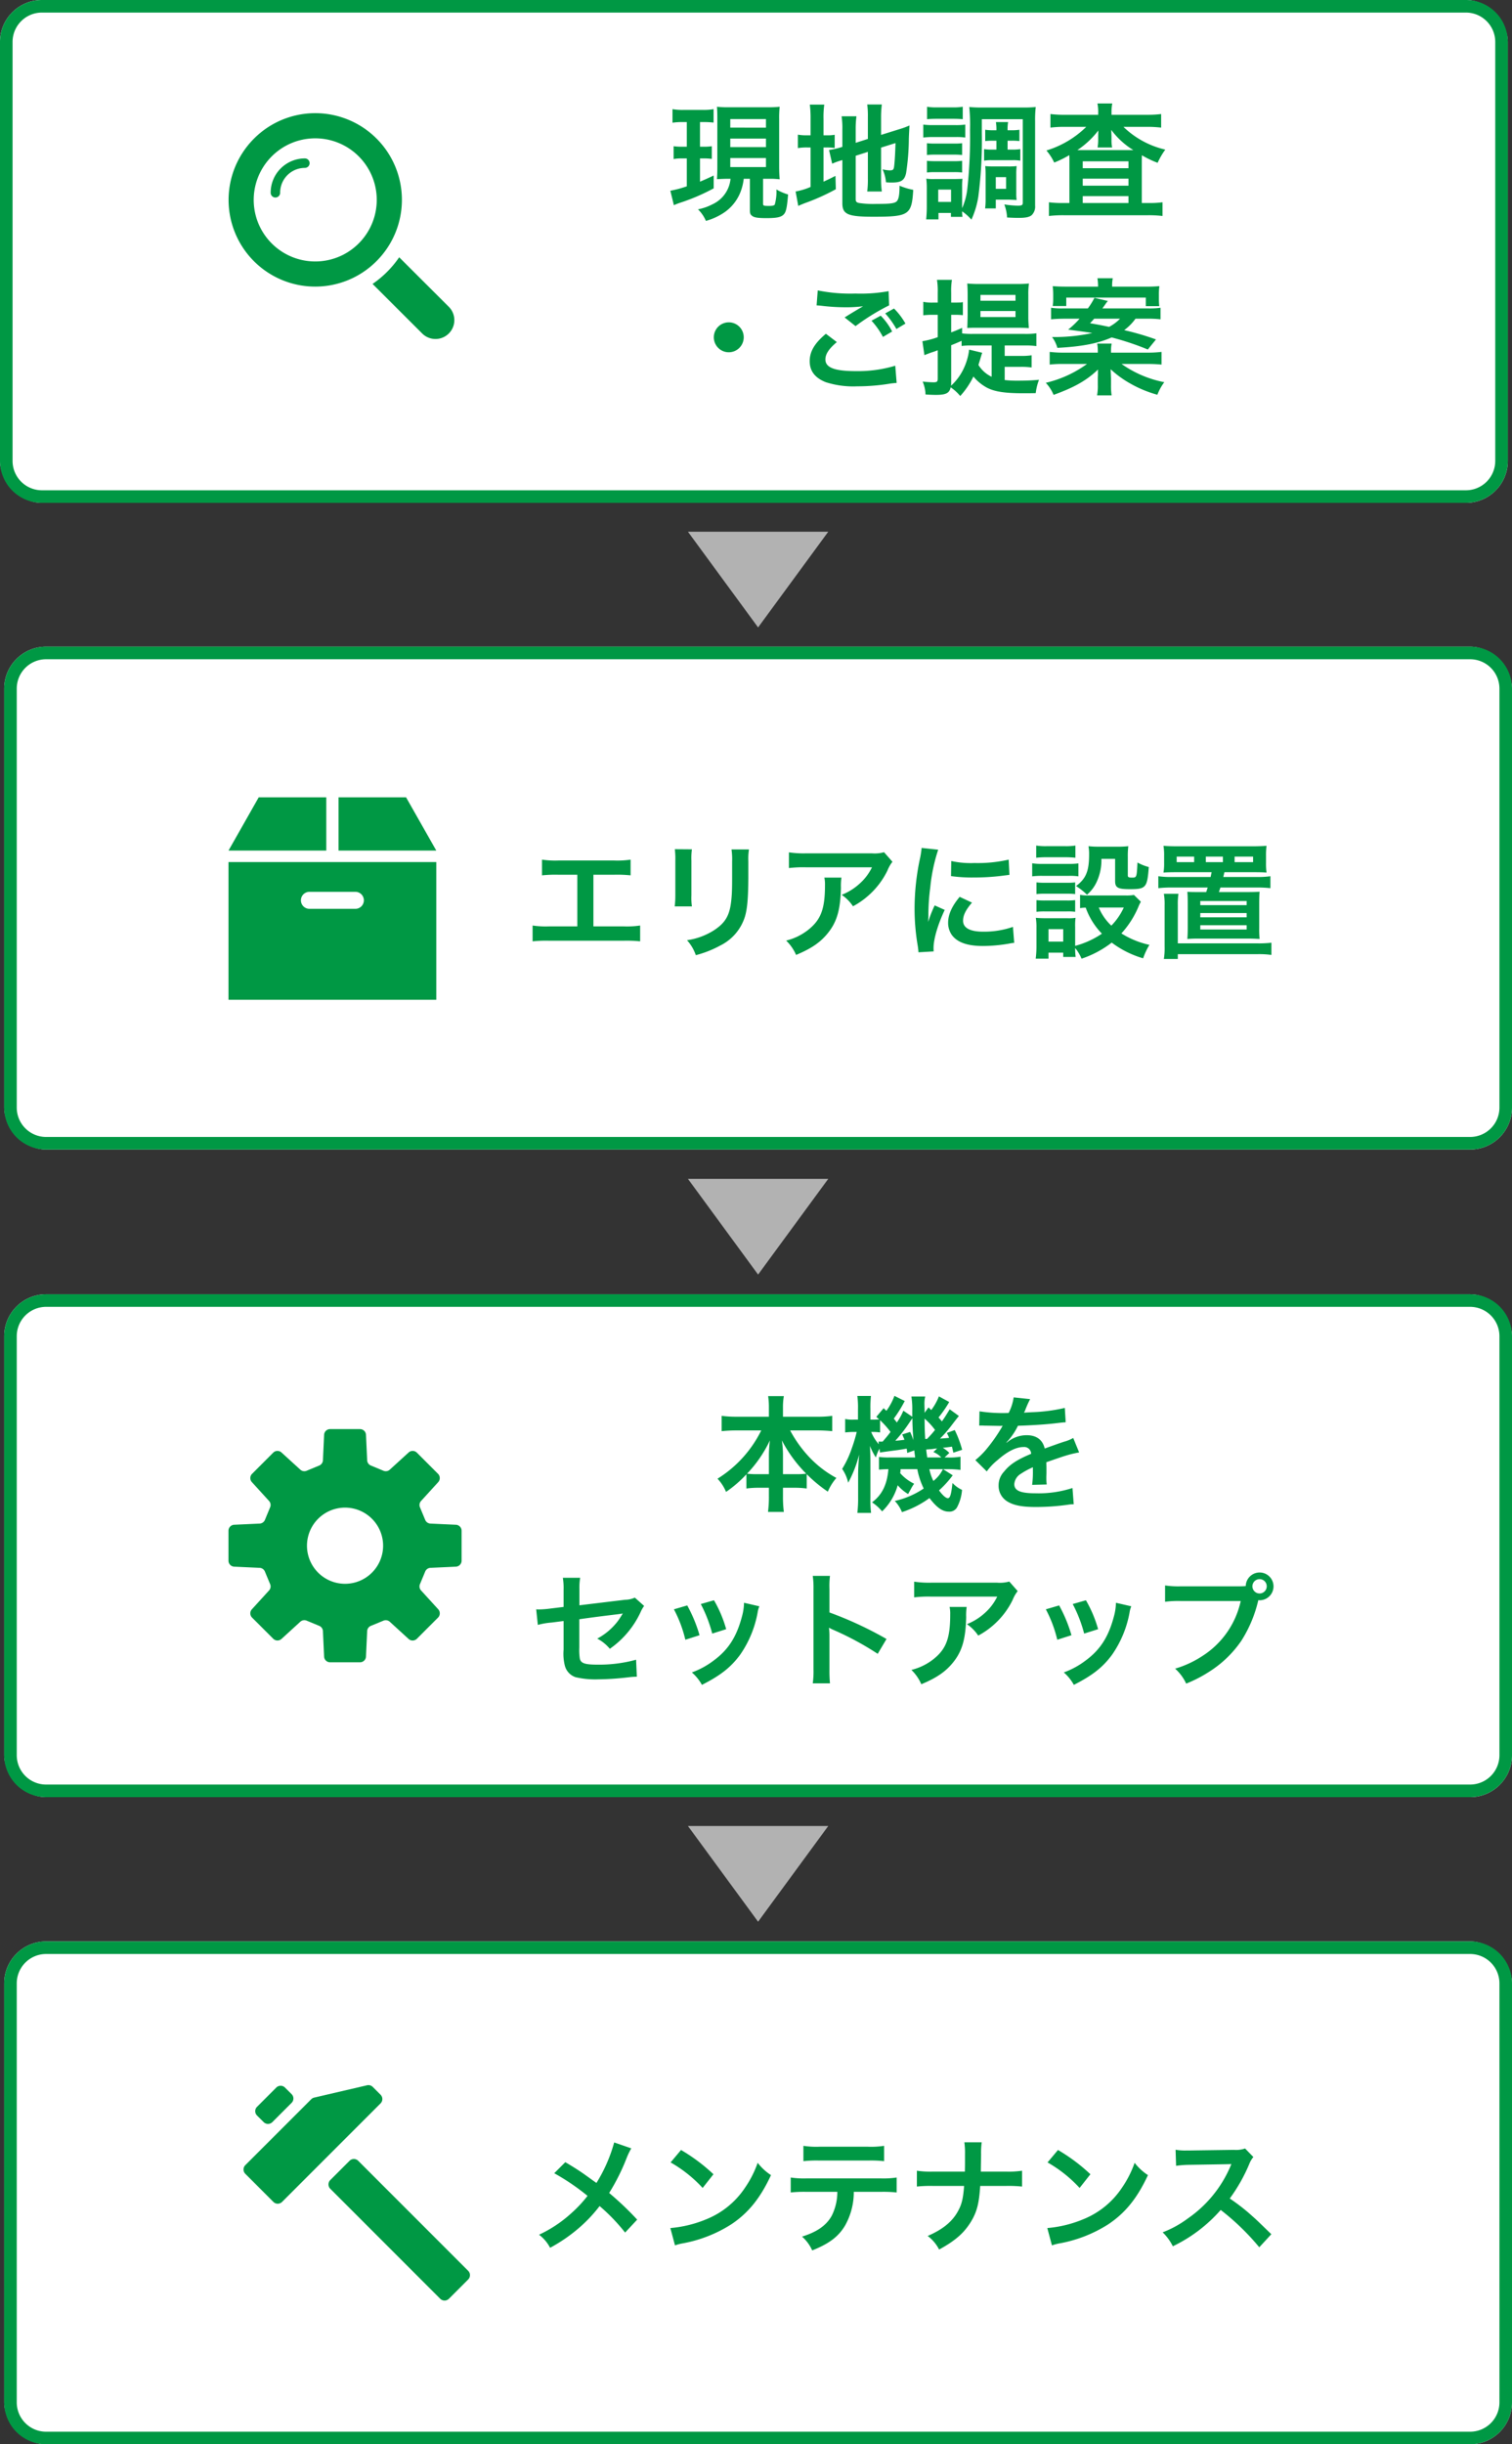
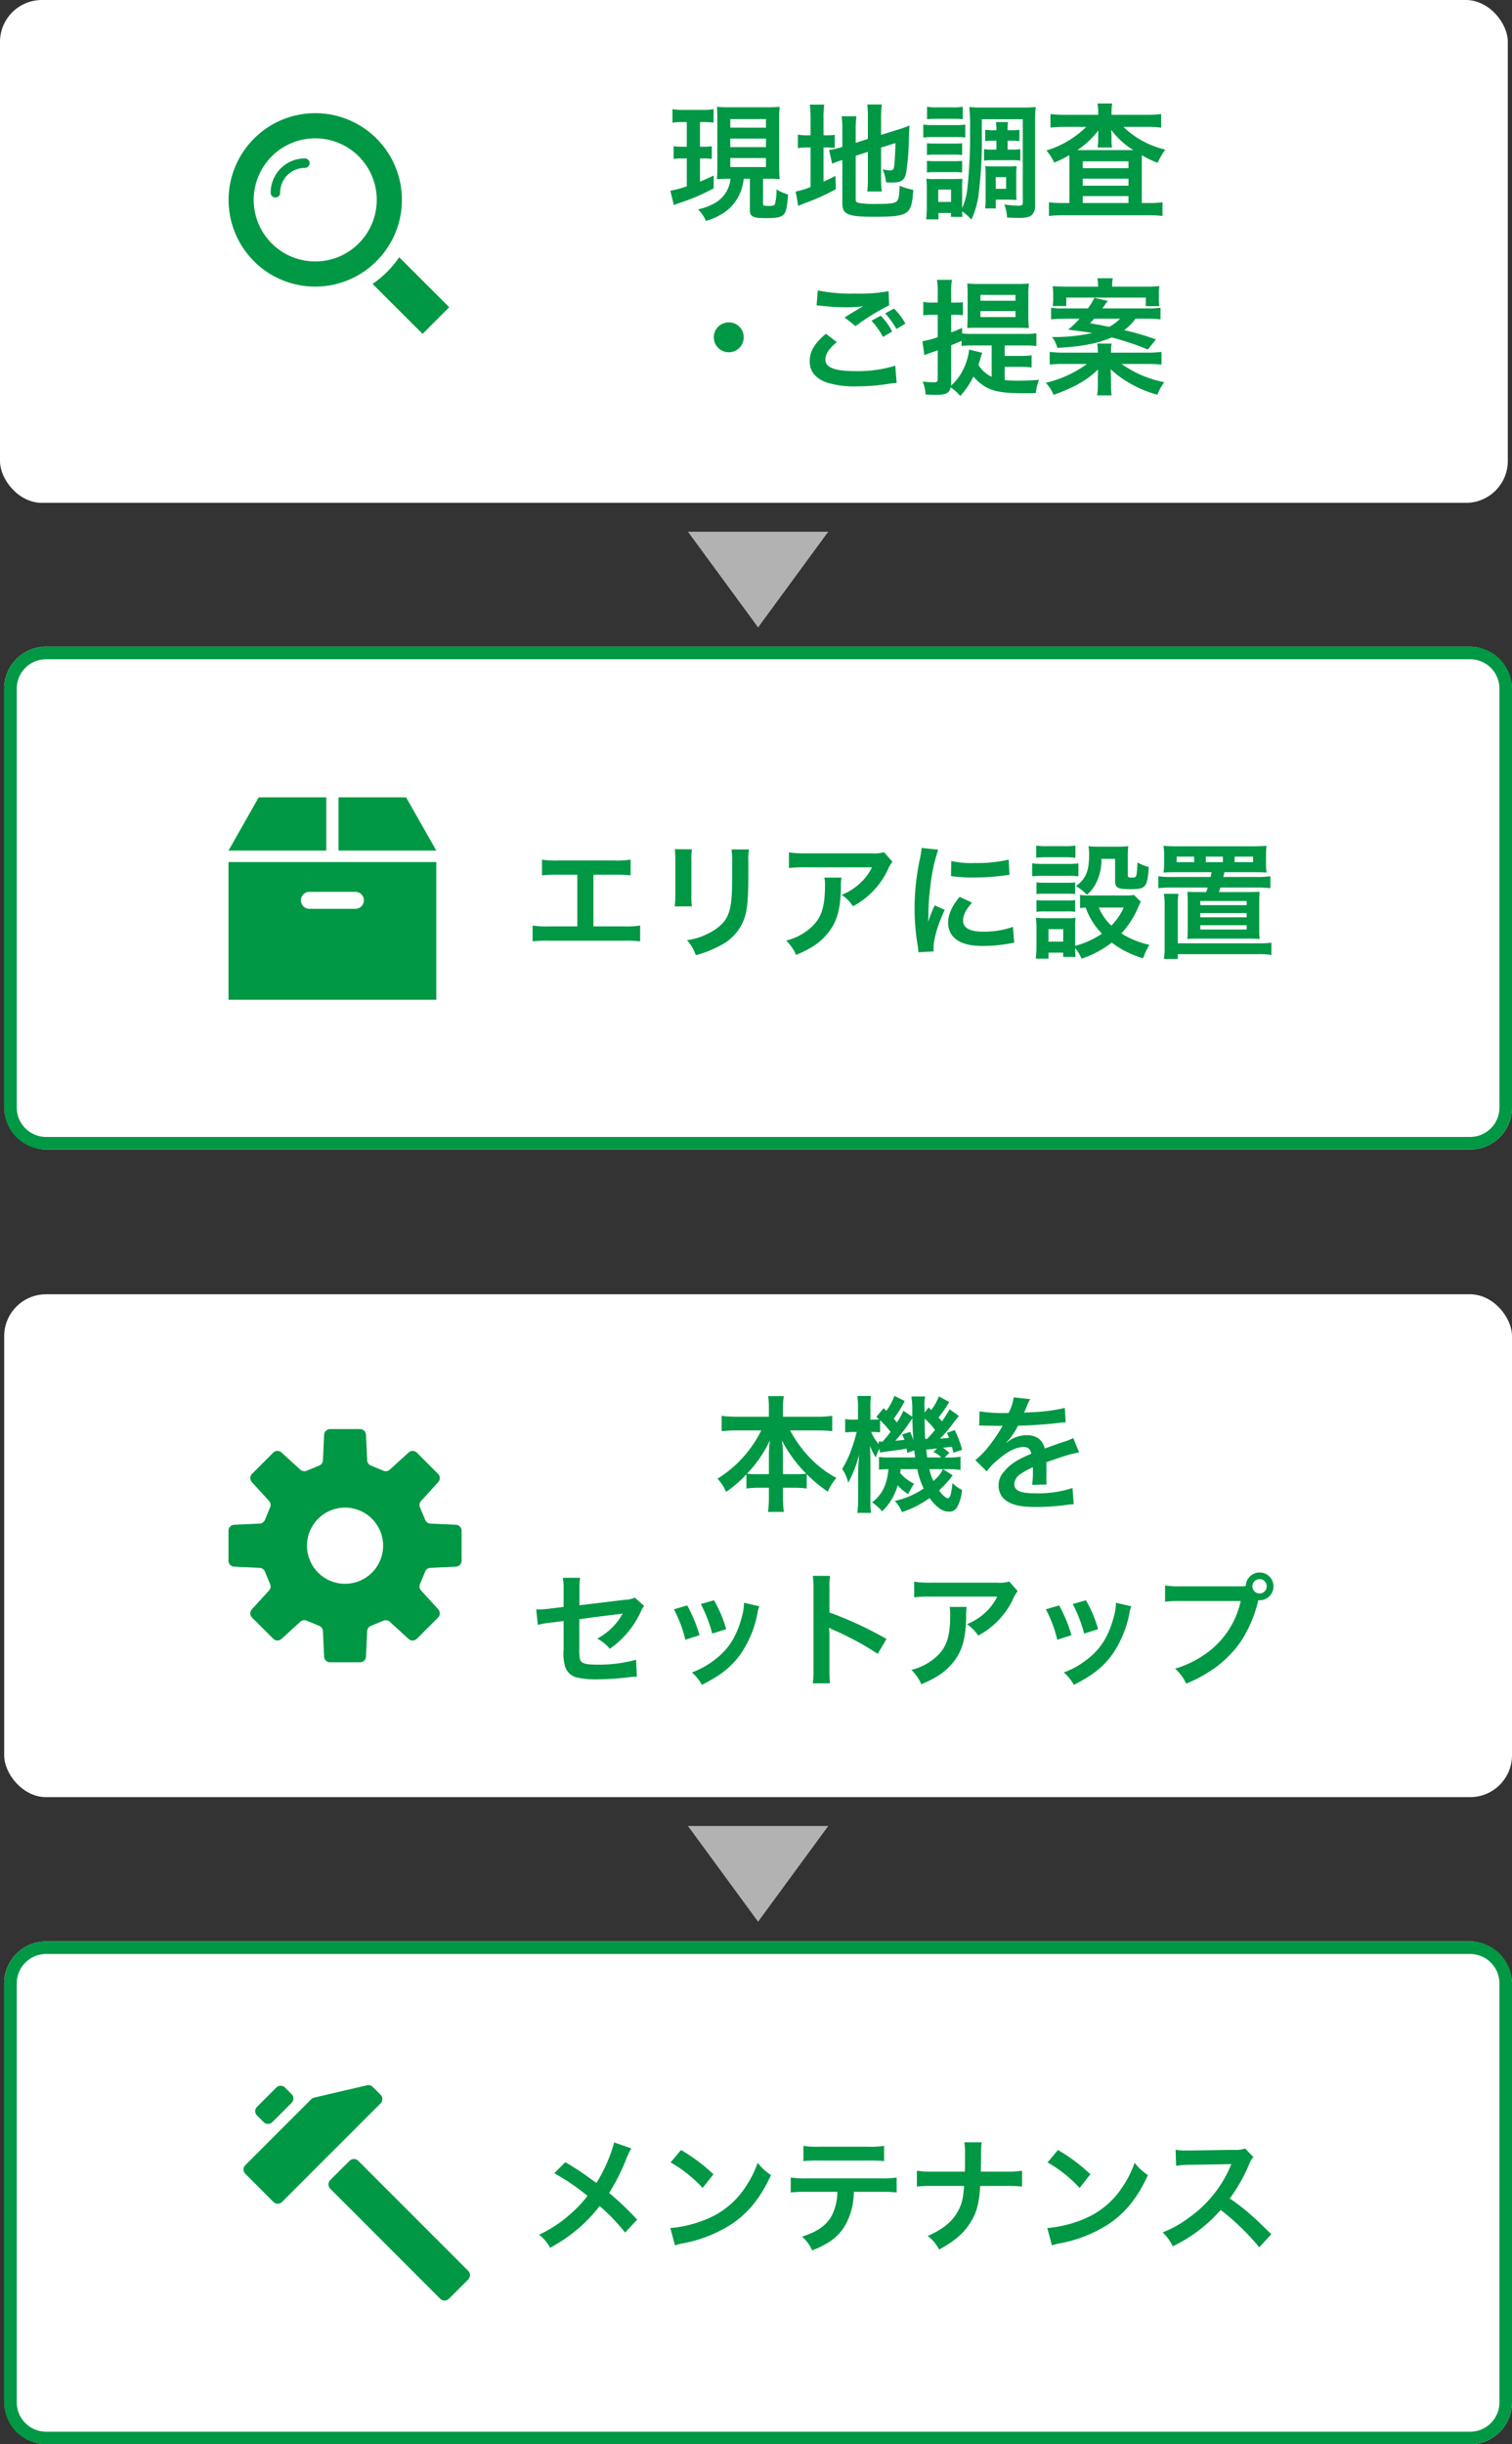
<svg xmlns="http://www.w3.org/2000/svg" width="361" height="583.298" viewBox="0 0 361 583.298">
  <rect x="0" y="0" width="361" height="583.298" fill="#333333" stroke="none" />
  <g id="グループ_6451" data-name="グループ 6451" transform="translate(16462 6016.754)">
    <rect id="長方形_3512" data-name="長方形 3512" width="360" height="120" rx="10" transform="translate(-16462 -6016.754)" fill="#fff" />
-     <path id="長方形_66_-_アウトライン" data-name="長方形 66 - アウトライン" d="M10,3a7.008,7.008,0,0,0-7,7V110a7.008,7.008,0,0,0,7,7H350a7.008,7.008,0,0,0,7-7V10a7.008,7.008,0,0,0-7-7H10m0-3H350a10,10,0,0,1,10,10V110a10,10,0,0,1-10,10H10A10,10,0,0,1,0,110V10A10,10,0,0,1,10,0Z" transform="translate(-16462 -6016.754)" fill="#009844" />
    <path id="パス_8484" data-name="パス 8484" d="M32.42,24.77a7.451,7.451,0,0,1-4.32,6.09,12.4,12.4,0,0,1-3.45,1.2,8.558,8.558,0,0,1,1.89,2.76,14.977,14.977,0,0,0,4.2-1.89,10.575,10.575,0,0,0,4.05-4.98,12.653,12.653,0,0,0,.78-3.18h1.47v7.11c0,1.11.06,1.35.45,1.68.51.45,1.38.6,3.54.6,2.34,0,3.42-.21,4.05-.84.6-.6.81-1.56,1.08-4.8a12.838,12.838,0,0,1-2.79-1.2,11.106,11.106,0,0,1-.39,3.6c-.15.24-.57.33-1.38.33-1.26,0-1.41-.06-1.41-.51V24.77h2.19c.33,0,1.14.06,1.77.12-.09-1.02-.12-1.92-.12-3.24V10.61a25.416,25.416,0,0,1,.12-3.03,23.548,23.548,0,0,1-2.88.12H32.09a22.564,22.564,0,0,1-2.91-.12c.06.87.09,1.41.09,3.03V21.83c0,1.2-.03,2.04-.09,3.03,1.23-.06,1.74-.09,2.82-.09Zm-.06-14.25h8.52v2.04H32.36Zm0,4.65h8.52v2.04H32.36Zm0,4.65h8.52v2.16H32.36ZM21.98,11.24v5.88H20.93a14.163,14.163,0,0,1-2.1-.12v3.06a10.48,10.48,0,0,1,2.04-.15h1.11v6.66a27.378,27.378,0,0,1-3.93,1.05l.84,3.45a16.114,16.114,0,0,1,1.56-.6,47.812,47.812,0,0,0,7.95-3.42V23.99c-1.71.81-2.28,1.05-3.27,1.47V19.91h.9a13.75,13.75,0,0,1,1.92.12V17a11.694,11.694,0,0,1-1.92.12h-.9V11.24h.78a19.513,19.513,0,0,1,2.46.12V8.15a14,14,0,0,1-2.67.18H21.26a13.96,13.96,0,0,1-2.7-.18v3.24a15.57,15.57,0,0,1,2.52-.15ZM62.3,19.28l2.91-.93v6.36a22.816,22.816,0,0,1-.15,3.09h3.48a21.766,21.766,0,0,1-.18-3V17.33l3.45-1.08c-.09,2.91-.21,4.77-.36,5.76-.12.63-.3.75-1.05.75a8.293,8.293,0,0,1-1.68-.24,8.952,8.952,0,0,1,.81,3.09c.75.06,1.02.06,1.41.06,2.19,0,3-.51,3.39-2.22a55.388,55.388,0,0,0,.66-8.25c.06-1.62.09-1.83.15-3.15a18.342,18.342,0,0,1-2.46.9L68.36,14.3V10.1a24.7,24.7,0,0,1,.18-3.06H65.06a21.414,21.414,0,0,1,.15,3v5.22l-2.91.93V12.92a23.019,23.019,0,0,1,.18-3.06H58.94a19.128,19.128,0,0,1,.18,3.18v4.11l-.27.09a17.964,17.964,0,0,1-2.91.66l.75,3.27a16.2,16.2,0,0,1,1.83-.69c.12-.03.33-.09.6-.18V30.62c0,2.64,1.32,3.21,7.38,3.21,8.55,0,9.18-.42,9.54-6.42a15.794,15.794,0,0,1-3.27-.99c0,2.04-.18,3.06-.54,3.57-.45.63-1.41.78-4.98.78a23.423,23.423,0,0,1-4.08-.21c-.66-.12-.87-.33-.87-.93ZM51.53,14.39h-.69a11.748,11.748,0,0,1-2.34-.15v3.21a12.311,12.311,0,0,1,2.34-.15h.69v9.42a15.637,15.637,0,0,1-3.57,1.08l.63,3.45c.45-.21.72-.33,1.56-.66a50.5,50.5,0,0,0,7.41-3.33l-.09-3.18c-1.35.69-1.68.84-2.85,1.38V17.3h.57a13.656,13.656,0,0,1,2.1.12V14.27a10.064,10.064,0,0,1-2.01.12h-.66V10.55a21.176,21.176,0,0,1,.18-3.48H51.35a25.612,25.612,0,0,1,.18,3.45ZM95.9,15.68v2.13H94.73a10.252,10.252,0,0,1-1.77-.12v2.76a10.252,10.252,0,0,1,1.77-.12H99.8a9.758,9.758,0,0,1,1.8.12V17.69a10.331,10.331,0,0,1-1.83.12h-1.2V15.68h.99a14.78,14.78,0,0,1,1.83.09v-2.7a10.771,10.771,0,0,1-1.83.12h-.99a10.133,10.133,0,0,1,.12-1.95H95.78a10.748,10.748,0,0,1,.12,1.95H95a11.7,11.7,0,0,1-1.77-.12v2.7a14.924,14.924,0,0,1,1.8-.09Zm-3.48-5.13h9.78V30.44c0,.63-.21.75-1.26.75a23.011,23.011,0,0,1-3.15-.3,10.707,10.707,0,0,1,.66,3.12c1.2.06,1.8.09,2.76.09,1.68,0,2.52-.18,3.09-.63a2.841,2.841,0,0,0,.84-2.31V11.03a26.072,26.072,0,0,1,.15-3.39,26.769,26.769,0,0,1-3.15.12H92.6a29.066,29.066,0,0,1-3.18-.12,42.887,42.887,0,0,1,.18,5.46,113.014,113.014,0,0,1-.63,13.92,15.457,15.457,0,0,1-1.26,4.77V26.9a15.415,15.415,0,0,1,.09-2.13c-.39.03-.39.03-1.8.06H81.2a11.4,11.4,0,0,1-2.04-.09,18.736,18.736,0,0,1,.12,2.34v4.44c0,.96-.06,2.04-.15,2.94h2.94V32.93h2.97v.93H87.8a8.284,8.284,0,0,1-.09-1.32,11.644,11.644,0,0,1,2.22,1.98,20.813,20.813,0,0,0,1.65-5.49,103.58,103.58,0,0,0,.84-15.18ZM82.01,27.35h3.06v2.94H82.01Zm-2.67-16.8c.72-.06,1.35-.09,2.43-.09h3.66c1.08,0,1.62.03,2.43.09V7.58a13.176,13.176,0,0,1-2.43.15H81.77a12.98,12.98,0,0,1-2.43-.15Zm-.9,4.38a18.418,18.418,0,0,1,2.43-.12h5.31a13.79,13.79,0,0,1,2.28.12V11.84a16.5,16.5,0,0,1-2.43.12H80.87a17.568,17.568,0,0,1-2.43-.12Zm.87,4.17a14.865,14.865,0,0,1,1.89-.09h4.68a14.45,14.45,0,0,1,1.83.09V16.28a13.5,13.5,0,0,1-1.83.09H81.2a15.193,15.193,0,0,1-1.89-.09Zm0,4.17a15.193,15.193,0,0,1,1.89-.09h4.62a14.864,14.864,0,0,1,1.89.09V20.48a13.71,13.71,0,0,1-1.86.09H81.2a15.193,15.193,0,0,1-1.89-.09Zm21.33.45a16.868,16.868,0,0,1,.09-1.98,15.741,15.741,0,0,1-2.01.09H95.24a18.958,18.958,0,0,1-2.01-.09,19.4,19.4,0,0,1,.09,2.07v5.58a16.961,16.961,0,0,1-.12,2.46h2.55v-2.1h2.97c.09,0,.33,0,.72.03a5.625,5.625,0,0,1,.63.03,4.645,4.645,0,0,1,.66.03,9.993,9.993,0,0,1-.09-1.59Zm-4.89.66h2.46v2.79H95.75ZM120.2,9.5h-7.8a27.215,27.215,0,0,1-3.6-.18v3.24a27.335,27.335,0,0,1,3.36-.18h5.19a23.228,23.228,0,0,1-9.51,5.64,12.609,12.609,0,0,1,1.86,2.88,24.646,24.646,0,0,0,3.6-1.77c.03.6.03.78.03,1.65v9.78H111.8a25.36,25.36,0,0,1-3.36-.18v3.27a28.631,28.631,0,0,1,3.57-.18h20.01a27.775,27.775,0,0,1,3.54.18V30.38a23.768,23.768,0,0,1-3.3.18h-1.65V21.05c0-.9,0-.9.03-1.89a23.118,23.118,0,0,0,3.75,1.8,17.711,17.711,0,0,1,1.83-3.15,21.209,21.209,0,0,1-9.99-5.43h5.61a28.208,28.208,0,0,1,3.39.18V9.32a26.181,26.181,0,0,1-3.39.18h-8.46V9.11a11.576,11.576,0,0,1,.18-2.31h-3.54a10.3,10.3,0,0,1,.18,2.31Zm0,5.85a10.936,10.936,0,0,1-.15,1.95h3.48a8.726,8.726,0,0,1-.15-1.92v-.66c0-.21-.03-.75-.06-1.62a18.686,18.686,0,0,0,5.28,4.83H115.22a20.951,20.951,0,0,0,5.01-4.68c-.03.96-.03,1.47-.03,1.47Zm-3.69,5.25h10.92v1.65H116.51Zm0,4.14h10.92v1.68H116.51Zm0,4.17h10.92v1.65H116.51ZM32,59.03a3.57,3.57,0,1,0,3.57,3.57A3.559,3.559,0,0,0,32,59.03Zm20.97-4.05c.42.03.51.03,1.11.09a47.3,47.3,0,0,0,5.49.36,31.979,31.979,0,0,0,4.5-.24c-1.38.81-2.85,1.68-4.41,2.67l2.61,2.07a52,52,0,0,1,8.01-4.95l-.12-3.39a37.2,37.2,0,0,1-7.92.57,39.347,39.347,0,0,1-9-.75Zm2.22,6.78c-2.7,2.25-3.87,4.23-3.87,6.54,0,2.34,1.26,3.99,3.84,5.01a21.46,21.46,0,0,0,7.5.99,48.41,48.41,0,0,0,8.1-.69c.63-.06.81-.09,1.32-.12l-.33-4.11a30.9,30.9,0,0,1-9.42,1.29c-5.07,0-7.26-.84-7.26-2.79,0-1.29.84-2.55,2.73-4.14Zm10.89-3.12a18.588,18.588,0,0,1,2.73,3.87L71,61.22a14.7,14.7,0,0,0-2.73-3.78Zm8.1.69a16.294,16.294,0,0,0-2.73-3.6l-2.1,1.17a20.11,20.11,0,0,1,2.67,3.72Zm23.7,10.32h3.75a16.432,16.432,0,0,1,2.67.15V66.89a15.771,15.771,0,0,1-2.67.15H97.88V64.55h4.8a18.62,18.62,0,0,1,2.76.15V61.64a17.66,17.66,0,0,1-2.76.15H90.2a19.119,19.119,0,0,1-2.49-.12V60.35c-1.2.54-1.5.66-2.61,1.08v-4.2h1.02a16.629,16.629,0,0,1,1.77.09V54.2a1.361,1.361,0,0,0-.24.06,1.658,1.658,0,0,0-.27.03c-.06,0-.06,0-1.29.03H85.1v-2.4a16.257,16.257,0,0,1,.18-3.03H81.71a16.615,16.615,0,0,1,.18,3.06v2.37H80.66a10.569,10.569,0,0,1-2.22-.18v3.21a18.729,18.729,0,0,1,2.16-.12h1.29v5.34a20.09,20.09,0,0,1-3.66.96l.48,3.33c.42-.18.84-.33,1.56-.6.57-.18.93-.3,1.62-.57v6.75c0,.75-.18.9-1.05.9a24.321,24.321,0,0,1-2.55-.18,8.922,8.922,0,0,1,.69,3.09c1.08.06,1.83.09,2.49.09,2.4,0,3.21-.42,3.51-1.8a10.923,10.923,0,0,1,2.28,2.07,19.585,19.585,0,0,0,3.15-4.65,10.877,10.877,0,0,0,3.36,2.73c1.83.9,4.2,1.26,8.49,1.26.87,0,2.01,0,3.03-.03a12.975,12.975,0,0,1,.78-3.18c-1.59.15-3.12.21-4.98.21a25.618,25.618,0,0,1-3.21-.15Zm-8.49-4.11a14.52,14.52,0,0,1-1.71,5.31,12.78,12.78,0,0,1-2.61,3.3,6.79,6.79,0,0,0,.03-.75V64.49c1.14-.45,1.47-.6,2.49-1.05v1.23a15.967,15.967,0,0,1,2.31-.12h4.86v7.47a7.4,7.4,0,0,1-3.15-2.82c.15-.51.24-.78.36-1.17.33-1.14.45-1.5.54-1.74Zm11.28-5.22c1.23,0,2.19.03,2.97.09-.12-1.8-.12-1.89-.12-3V52.46a16.837,16.837,0,0,1,.15-2.7,26.193,26.193,0,0,1-2.88.12H91.85a28.242,28.242,0,0,1-2.91-.12c.06.75.09,1.65.09,2.82v4.74q-.045,2.385-.09,3.06c.84-.06,1.32-.06,2.52-.06Zm-8.58-7.83h8.37v1.38H92.09Zm0,3.84h8.37v1.44H92.09Zm39.69,1.83a25.126,25.126,0,0,1,3.3.15V55.55a19.119,19.119,0,0,1-3.06.15H121.19a2.754,2.754,0,0,0,.33-.45,5.824,5.824,0,0,0,.39-.54,7.467,7.467,0,0,1,.6-.78l-3.21-.75a17.2,17.2,0,0,1-1.56,2.52h-5.76a18.012,18.012,0,0,1-3.03-.15v2.76c.99-.09,1.98-.15,3.3-.15h3.51a21.932,21.932,0,0,1-2.73,2.61c4.14.54,4.68.63,5.76.81a42.876,42.876,0,0,1-8.67.96h-.93a7.663,7.663,0,0,1,1.26,2.58c5.76-.3,9.72-1.05,12.96-2.49a66.529,66.529,0,0,1,8.64,2.88l1.95-2.4a65.677,65.677,0,0,0-7.59-2.22,12.283,12.283,0,0,0,2.7-2.73Zm-6.36,0a10.583,10.583,0,0,1-2.61,1.95c-1.86-.39-2.34-.48-4.56-.87.48-.51.66-.69.99-1.08Zm-2.16,8.1v-.21a9.718,9.718,0,0,1,.15-1.95h-3.45a10.089,10.089,0,0,1,.15,1.95v.21h-8.16a26.147,26.147,0,0,1-3.33-.18v3.03a26.355,26.355,0,0,1,3.39-.15h5.52a27.253,27.253,0,0,1-9.84,4.5,9.542,9.542,0,0,1,1.86,2.88c5.01-1.8,7.92-3.48,10.62-6.06a5.625,5.625,0,0,0-.03.63v.75c-.03.48-.03.6-.03.96v1.32a11.876,11.876,0,0,1-.18,2.52h3.48a14.8,14.8,0,0,1-.15-2.52V72.59c0-.39-.06-1.5-.09-2.37a24.333,24.333,0,0,0,4.5,3.3,27.967,27.967,0,0,0,6.66,2.79,12.571,12.571,0,0,1,1.65-3,26.246,26.246,0,0,1-10.2-4.35h6.12a33.942,33.942,0,0,1,3.42.15V66.08a26.691,26.691,0,0,1-3.42.18ZM112.64,50.51c-1.32,0-2.25-.03-3.3-.12a15.822,15.822,0,0,1,.12,2.1v.96a10.066,10.066,0,0,1-.12,1.68h3.24V53.12h18.99v2.04h3.21a14.733,14.733,0,0,1-.09-1.77v-.87a14.6,14.6,0,0,1,.12-2.13,32.159,32.159,0,0,1-3.24.12h-8.04a9.284,9.284,0,0,1,.15-2.01h-3.66a12.232,12.232,0,0,1,.15,2.01Z" transform="translate(-16320 -5998.86)" fill="#009844" />
    <g id="検索用の虫眼鏡アイコン素材" transform="translate(-16407.418 -5989.747)">
      <path id="パス_113" data-name="パス 113" d="M103.394,102.4a8.172,8.172,0,0,0-8.161,8.165,1.132,1.132,0,1,0,2.263,0,5.905,5.905,0,0,1,5.9-5.9,1.132,1.132,0,0,0,0-2.265Z" transform="translate(-85.191 -91.603)" fill="#009844" />
      <path id="パス_114" data-name="パス 114" d="M38.135,31.793A20.68,20.68,0,0,0,9.592,3.233,20.834,20.834,0,0,0,3.233,9.6,20.679,20.679,0,0,0,31.775,38.156,20.835,20.835,0,0,0,38.135,31.793ZM27.39,33.768A14.69,14.69,0,0,1,7.618,13.984a14.784,14.784,0,0,1,6.361-6.362A14.688,14.688,0,0,1,33.748,27.4,14.784,14.784,0,0,1,27.39,33.768Z" fill="#009844" />
-       <path id="パス_115" data-name="パス 115" d="M344.266,338.048,332.325,326.13a24.608,24.608,0,0,1-6.359,6.363l11.941,11.918a4.5,4.5,0,0,0,6.359-6.363Z" transform="translate(-291.595 -291.742)" fill="#009844" />
+       <path id="パス_115" data-name="パス 115" d="M344.266,338.048,332.325,326.13a24.608,24.608,0,0,1-6.359,6.363l11.941,11.918Z" transform="translate(-291.595 -291.742)" fill="#009844" />
    </g>
    <rect id="長方形_3513" data-name="長方形 3513" width="360" height="120" rx="10" transform="translate(-16461 -5862.433)" fill="#fff" />
    <path id="長方形_66_-_アウトライン-2" data-name="長方形 66 - アウトライン" d="M10,3a7.008,7.008,0,0,0-7,7V110a7.008,7.008,0,0,0,7,7H350a7.008,7.008,0,0,0,7-7V10a7.008,7.008,0,0,0-7-7H10m0-3H350a10,10,0,0,1,10,10V110a10,10,0,0,1-10,10H10A10,10,0,0,1,0,110V10A10,10,0,0,1,10,0Z" transform="translate(-16461 -5862.433)" fill="#009844" />
    <path id="パス_8485" data-name="パス 8485" d="M19.68,14.42h5.04a30.519,30.519,0,0,1,3.84.15V10.82a21.684,21.684,0,0,1-3.9.21H11.31a21.684,21.684,0,0,1-3.9-.21v3.75a30.814,30.814,0,0,1,3.84-.15h4.59V26.75H9.06a21.489,21.489,0,0,1-3.9-.21v3.78A30.815,30.815,0,0,1,9,30.17H27a30.815,30.815,0,0,1,3.84.15V26.54a21.489,21.489,0,0,1-3.9.21H19.68ZM39.12,8.33a18.941,18.941,0,0,1,.12,2.7v8.25a21.635,21.635,0,0,1-.15,2.7H43.2a14.481,14.481,0,0,1-.12-2.64V11.06a15.249,15.249,0,0,1,.12-2.7Zm13.53.06a15.8,15.8,0,0,1,.15,2.85v3.75c0,2.4-.03,3.72-.15,5.01-.33,3.96-1.32,5.79-4.14,7.65a16.182,16.182,0,0,1-6.48,2.4,10.249,10.249,0,0,1,2.1,3.57,25.376,25.376,0,0,0,5.85-2.31,11.49,11.49,0,0,0,5.91-6.99c.54-1.89.75-4.41.78-9.09V11.18a14.23,14.23,0,0,1,.15-2.79Zm36.42.66a8.259,8.259,0,0,1-2.91.27H70.5a23.917,23.917,0,0,1-4.14-.24v3.75a28.837,28.837,0,0,1,4.08-.18H86.19a12.441,12.441,0,0,1-2.85,3.81,13.912,13.912,0,0,1-4.38,2.76,10.139,10.139,0,0,1,2.7,2.73,18.765,18.765,0,0,0,3.6-2.49,19.039,19.039,0,0,0,4.62-6.03,8.337,8.337,0,0,1,1.2-2.1ZM74.82,15.11a7.6,7.6,0,0,1,.15,1.8c0,5.67-.96,8.25-4.02,10.68a13.832,13.832,0,0,1-5.25,2.55,10.59,10.59,0,0,1,2.37,3.42c3.75-1.56,5.94-3.09,7.74-5.4,2.04-2.61,2.85-5.49,2.97-10.62a13.772,13.772,0,0,1,.12-2.43Zm26.1,17.61c-.03-.39-.03-.63-.03-.81,0-2.13,1.02-5.61,2.67-9.09l-2.4-1.08A30.6,30.6,0,0,0,99.6,25.7c.03-.75.06-.99.06-1.65a50.089,50.089,0,0,1,.45-6.63A41.361,41.361,0,0,1,102,8.45l-3.96-.42a19.63,19.63,0,0,1-.45,2.79,57.594,57.594,0,0,0-1.23,11.73,52.328,52.328,0,0,0,.78,8.97c.09.69.12.87.15,1.41Zm4.14-17.97a35.613,35.613,0,0,0,5.4.33,53.736,53.736,0,0,0,6.42-.36c1.44-.18,1.89-.24,2.13-.27l-.18-3.63a33.082,33.082,0,0,1-8.16.81,21.631,21.631,0,0,1-5.55-.48Zm2.07,4.95c-1.86,2.22-2.76,4.23-2.76,6.18a5.025,5.025,0,0,0,.9,2.94c1.32,1.77,3.72,2.61,7.44,2.61a37,37,0,0,0,6.21-.57,10.026,10.026,0,0,1,1.23-.18l-.3-3.81a21.083,21.083,0,0,1-7.14,1.14c-3.12,0-4.77-.9-4.77-2.61,0-1.29.63-2.58,2.13-4.32Zm41.61-.45a10.563,10.563,0,0,1-2.1.12h-8.85a9.235,9.235,0,0,1-1.92-.15V22.4a8.678,8.678,0,0,1,1.35-.12,17.128,17.128,0,0,0,3.87,6.21,21.052,21.052,0,0,1-6.39,2.91V26.9a14.242,14.242,0,0,1,.09-2.19,10.649,10.649,0,0,1-2.01.09h-5.16c-.93,0-1.56-.03-2.31-.09a13.883,13.883,0,0,1,.15,2.37v4.41a22.9,22.9,0,0,1-.18,2.97h3.06V33.02h3.51v1.02h2.97a14.336,14.336,0,0,1-.12-2.13,10.449,10.449,0,0,1,1.53,2.55,24.26,24.26,0,0,0,7.2-3.84,23.242,23.242,0,0,0,7.5,3.75,16.306,16.306,0,0,1,1.5-3.21,21.009,21.009,0,0,1-6.69-2.73,22.133,22.133,0,0,0,4.05-6.33,8.937,8.937,0,0,1,.6-1.23Zm-2.43,3a15.175,15.175,0,0,1-2.97,4.32,12.475,12.475,0,0,1-3-4.32Zm-17.97,5.16h3.51v2.97h-3.51ZM125.4,10.37a19.924,19.924,0,0,1,2.52-.12h4.32a20.541,20.541,0,0,1,2.52.12V7.46a14.484,14.484,0,0,1-2.52.15h-4.32a14.484,14.484,0,0,1-2.52-.15Zm-.96,4.44a18.13,18.13,0,0,1,2.43-.12h6.33a13.559,13.559,0,0,1,2.28.12V11.72a15.982,15.982,0,0,1-2.43.12h-6.18a13.375,13.375,0,0,1-2.43-.15Zm1.02,4.23a16.867,16.867,0,0,1,1.98-.09h5.34a17.168,17.168,0,0,1,1.92.09V16.25a14.757,14.757,0,0,1-1.92.09h-5.34a16.519,16.519,0,0,1-1.98-.09Zm0,4.23a17.009,17.009,0,0,1,1.95-.09h5.31a12.51,12.51,0,0,1,1.98.09V20.48a14.757,14.757,0,0,1-1.92.09h-5.34a16.519,16.519,0,0,1-1.98-.09Zm18.78-12.63v5.28c0,1.59.63,1.95,3.54,1.95,3.81,0,4.14-.36,4.5-5.28a11.811,11.811,0,0,1-2.7-1.08c-.18,3.6-.18,3.6-1.38,3.6-.72,0-.93-.12-.93-.51V10.16a19.248,19.248,0,0,1,.12-2.55,21.065,21.065,0,0,1-2.55.12h-4.59a19.236,19.236,0,0,1-2.37-.12,10.348,10.348,0,0,1,.15,2.01c0,3.93-.75,5.76-3.12,7.5a15.754,15.754,0,0,1,2.61,2.07,8.749,8.749,0,0,0,2.22-2.85,12.26,12.26,0,0,0,1.23-5.7Zm23.04,3.18c-.12.54-.12.63-.24,1.14h-9.06a21.235,21.235,0,0,1-3.42-.18v2.85a27.448,27.448,0,0,1,3.42-.15h8.37c-.15.42-.15.45-.36,1.08h-1.74c-1.44,0-1.8,0-2.76-.06.06.72.09,1.47.09,2.85v5.73c0,1.14-.03,1.86-.09,2.67,1.29-.09,1.74-.09,2.91-.09h11.43c1.17,0,1.68.03,2.91.09a24.311,24.311,0,0,1-.09-2.67V21.35c0-1.35.03-2.16.09-2.88-.6.06-1.59.09-2.79.09h-6.93l.36-1.08h8.52a27.156,27.156,0,0,1,3.42.15V14.78a21.015,21.015,0,0,1-3.42.18h-7.83c.09-.39.09-.39.27-1.14h6.99c1.47,0,2.46.03,3.06.09a16.161,16.161,0,0,1-.12-2.34V9.98a18.052,18.052,0,0,1,.12-2.46c-.54.06-2.01.12-3.33.12H159.18c-1.29,0-2.43-.03-3.39-.12a14.363,14.363,0,0,1,.15,2.46v1.59a13.1,13.1,0,0,1-.15,2.34c.6-.06,1.74-.09,3.12-.09Zm-4.17-2.4h-4.17V10.1h4.17Zm6.87,0H165.9V10.1h4.08Zm2.79,0V10.1h4.41v1.32Zm-8.19,9.27h11.07v.99H164.58Zm0,2.88h11.07v1.02H164.58Zm0,2.91h11.07V27.5H164.58Zm-5.37,4.32V21.65a16.433,16.433,0,0,1,.15-2.67h-3.48a13.961,13.961,0,0,1,.18,2.7v9.87a16.119,16.119,0,0,1-.18,2.97h3.33V33.38h18.93a21.456,21.456,0,0,1,3.42.18V30.65a26.582,26.582,0,0,1-3.42.15Z" transform="translate(-16340 -5822.433)" fill="#009844" />
    <g id="段ボール箱_9" data-name="段ボール箱　9" transform="translate(-16407.443 -5826.479)">
      <path id="パス_116" data-name="パス 116" d="M287.2,6.684H271.071V19.39h23.345Z" transform="translate(-244.805 -6.684)" fill="#009844" />
      <path id="パス_117" data-name="パス 117" d="M23.345,6.684H7.212L0,19.39H23.345Z" transform="translate(0 -6.684)" fill="#009844" />
      <path id="パス_118" data-name="パス 118" d="M0,198.938H49.611V166.066H0Zm19.318-25.765H30.292a2.028,2.028,0,1,1,0,4.056H19.318a2.028,2.028,0,1,1,0-4.056Z" transform="translate(0 -150.623)" fill="#009844" />
    </g>
    <rect id="長方形_3514" data-name="長方形 3514" width="360" height="120" rx="10" transform="translate(-16461 -5707.889)" fill="#fff" />
-     <path id="長方形_66_-_アウトライン-3" data-name="長方形 66 - アウトライン" d="M10,3a7.008,7.008,0,0,0-7,7V110a7.008,7.008,0,0,0,7,7H350a7.008,7.008,0,0,0,7-7V10a7.008,7.008,0,0,0-7-7H10m0-3H350a10,10,0,0,1,10,10V110a10,10,0,0,1-10,10H10A10,10,0,0,1,0,110V10A10,10,0,0,1,10,0Z" transform="translate(-16461 -5707.889)" fill="#009844" />
    <path id="パス_8486" data-name="パス 8486" d="M67.75,14.99A28.213,28.213,0,0,1,57.31,26.51a10.34,10.34,0,0,1,2.04,3.15,28.678,28.678,0,0,0,4.86-4.2v3.39a21.462,21.462,0,0,1,3-.18h2.37v2.04a27.7,27.7,0,0,1-.21,3.72h3.78a27.108,27.108,0,0,1-.21-3.72V28.67h2.67a21.766,21.766,0,0,1,3,.18V25.43a33.444,33.444,0,0,0,5.04,4.17,12.241,12.241,0,0,1,2.04-3.27,25.669,25.669,0,0,1-6.54-5.04,29.748,29.748,0,0,1-4.5-6.3h6.42a35.433,35.433,0,0,1,3.63.18V11.51a24.632,24.632,0,0,1-3.63.21H72.94V9.56a14.977,14.977,0,0,1,.21-2.76H69.4a18.647,18.647,0,0,1,.18,2.79v2.13H61.87a25.99,25.99,0,0,1-3.57-.21v3.66a34.256,34.256,0,0,1,3.57-.18Zm5.19,10.44V20.69a24.243,24.243,0,0,0-.27-3.33,32.472,32.472,0,0,0,5.82,7.95,18.773,18.773,0,0,1-2.64.12Zm-3.36,0H67.03a18.993,18.993,0,0,1-2.67-.12,29.75,29.75,0,0,0,5.46-7.95,29.377,29.377,0,0,0-.24,3.36ZM110.17,6.86a13.568,13.568,0,0,1-1.83,3.27c-.09-.09-.3-.3-.66-.63l-.93,1.29V9.86c-.03-.48-.03-.87-.03-.96a7.391,7.391,0,0,1,.18-2.01h-3.3a19.161,19.161,0,0,1,.21,3.42v1.41l-2.13-1.44a13.844,13.844,0,0,1-1.56,2.82c-.3-.42-.42-.57-.72-.93a29.54,29.54,0,0,0,2.61-4.2L99.55,6.74a14.378,14.378,0,0,1-1.92,3.57l-.66-.63-1.74,2.07c.33.3.45.39.66.6-.36.03-.9.06-1.53.06h-.54V9.89a25.225,25.225,0,0,1,.12-3.12H90.7a21.416,21.416,0,0,1,.15,3.15v2.49H89.83a8.306,8.306,0,0,1-2.04-.15v3.21a19.176,19.176,0,0,1,2.04-.12h.72a37.993,37.993,0,0,1-1.23,4.05,23.241,23.241,0,0,1-2.25,4.77,9.352,9.352,0,0,1,1.44,3.3,28.683,28.683,0,0,0,2.61-6.72c-.18,2.52-.24,3.6-.24,4.95v5.28a28.777,28.777,0,0,1-.18,3.69h3.27a26.472,26.472,0,0,1-.15-3.69V22.34c0-1.05-.06-2.82-.12-3.66a15.9,15.9,0,0,0,1.41,2.76,10.792,10.792,0,0,1,.87-2.1l.12.93c.42-.09,1.98-.3,4.29-.6.81-.12,1.32-.21,2.1-.33.03.33.06.51.12,1.02l1.68-.6c.06.57.09.81.21,1.68H98.32a16.962,16.962,0,0,1-2.46-.12v3.03c.6-.06,1.14-.09,2.25-.12-.3,3.69-1.53,6.15-3.9,7.92a11.325,11.325,0,0,1,2.4,2.16,13.652,13.652,0,0,0,3.72-6.24,9.958,9.958,0,0,0,2.49,2.1c.21-.39.21-.39.63-1.14a8.274,8.274,0,0,1,.81-1.32,10.471,10.471,0,0,1-3.33-2.52,7.493,7.493,0,0,0,.09-.96h3.99a18.459,18.459,0,0,0,1.53,4.62,20.237,20.237,0,0,1-6.9,2.97,8.592,8.592,0,0,1,1.71,2.67,23.4,23.4,0,0,0,6.57-3.36c1.71,2.25,3.09,3.24,4.59,3.24a2.074,2.074,0,0,0,1.95-.96,10.47,10.47,0,0,0,1.23-4.23,7.355,7.355,0,0,1-2.28-1.65c-.3,2.79-.57,3.63-1.11,3.63-.45,0-1.23-.66-2.1-1.86a24.008,24.008,0,0,0,3.27-3.6l-2.31-1.47h1.02a24.472,24.472,0,0,1,3.15.18V21.26a15.26,15.26,0,0,1-3.15.18h-.66l1.14-1.08a8.1,8.1,0,0,0-1.56-1.23c.87-.09,1.59-.18,2.19-.27.12.57.18.78.33,1.44l2.1-.69a25.309,25.309,0,0,0-1.77-4.71l-1.89.69a8.007,8.007,0,0,1,.54,1.17c-.93.09-1.26.12-2.16.18a29.128,29.128,0,0,0,2.4-2.7c1.47-1.92,1.47-1.92,2.1-2.7l-2.19-1.59c-.96,1.56-1.23,2.01-1.86,2.88-.39-.45-.45-.54-.81-.93a27.874,27.874,0,0,0,2.55-3.69Zm-.93,8.01a23.9,23.9,0,0,1-1.92,2.16h-.42c-.12-2.13-.12-2.13-.15-4.86A16.32,16.32,0,0,1,109.24,14.87Zm-.39,5.28a5.44,5.44,0,0,1,1.89,1.29h-3.36c-.15-1.11-.18-1.2-.24-1.89.42-.03.72-.06.75-.06a9.015,9.015,0,0,0,1.29-.15c.12,0,.3-.03.57-.06ZM96.13,12.56a20.78,20.78,0,0,1,2.49,2.79c-.54.72-.87,1.14-1.89,2.31h-.54a2.77,2.77,0,0,1-.45-.03l.09.66A10.1,10.1,0,0,1,94,15.35h.42a12.015,12.015,0,0,1,1.71.12Zm15,11.67a7.982,7.982,0,0,1-2.28,2.82,11.616,11.616,0,0,1-.96-2.82Zm-9.72-8.28c.27.6.33.78.54,1.26a21.258,21.258,0,0,1-2.19.24,35.49,35.49,0,0,0,3.42-4.41c.21-.3.3-.45.66-.96,0,1.35.06,2.73.24,5.25a13.917,13.917,0,0,0-.78-1.98Zm18.39-2.1a3.314,3.314,0,0,1,.48-.03c.27,0,.27,0,.84.03.66,0,3.3.06,3.78.06,0,0,.39-.03.51-.03a1.468,1.468,0,0,0-.24.39,39.734,39.734,0,0,1-3.6,5.13,18.378,18.378,0,0,1-2.7,2.67l2.73,2.7a13.489,13.489,0,0,1,2.61-2.73c2.31-2.04,4.41-3.09,6.15-3.09a1.647,1.647,0,0,1,1.83,1.62c-3.39,1.41-5.1,2.55-6.45,4.23a4.781,4.781,0,0,0-1.32,3.33A4.35,4.35,0,0,0,126.61,32c1.53.9,3.51,1.26,6.69,1.26a54.413,54.413,0,0,0,7.68-.54,8.84,8.84,0,0,1,1.38-.12l-.3-3.87a26.065,26.065,0,0,1-8.82,1.26c-3.63,0-5.07-.63-5.07-2.19a3.158,3.158,0,0,1,1.56-2.46,18.233,18.233,0,0,1,2.88-1.56v.72a23.748,23.748,0,0,1-.18,3.48l3.48-.09a12.318,12.318,0,0,1-.09-1.59c0-.21,0-.48.03-.99v-1.2c0-.42,0-.42-.03-1.2v-.33q3.87-1.35,4.5-1.53a26.481,26.481,0,0,1,3.33-.81l-1.41-3.45a9.373,9.373,0,0,1-2.22.9q-1.125.36-4.59,1.62c-.48-2.07-1.95-3.18-4.29-3.18a7.252,7.252,0,0,0-4.23,1.35c-.39.3-.39.3-.6.45l-.03-.06a15.524,15.524,0,0,0,2.76-3.99c3.03-.09,6.84-.33,9.03-.6,1.53-.18,1.53-.18,2.37-.24l-.21-3.42a40.528,40.528,0,0,1-7.86,1.02c-1.65.09-1.65.09-1.89.12.06-.12.12-.21.27-.54a22.924,22.924,0,0,1,1.2-2.7l-3.93-.42a11.881,11.881,0,0,1-1.2,3.72,36.253,36.253,0,0,1-6.96-.39ZM37.57,54.89a5.623,5.623,0,0,1-2.31.51L24.34,56.72V52.94a14.6,14.6,0,0,1,.18-2.79H20.38A14.91,14.91,0,0,1,20.56,53v4.11l-3.18.39a23.675,23.675,0,0,1-2.64.21c-.15,0-.39,0-.72-.03l.39,3.72a17.552,17.552,0,0,1,3.33-.57l2.82-.36v6.87a11.5,11.5,0,0,0,.3,3.78,3.923,3.923,0,0,0,2.58,2.76,20.7,20.7,0,0,0,5.34.51,66.832,66.832,0,0,0,7.44-.51,18.141,18.141,0,0,1,1.83-.12l-.18-4.05a33.219,33.219,0,0,1-9.21,1.17c-3.06,0-4.02-.33-4.23-1.5a13.4,13.4,0,0,1-.12-2.58V60.05c3.12-.45,6.21-.84,9.24-1.2.45-.06.66-.09,1.14-.18-.54.9-.72,1.17-1.14,1.77a15.151,15.151,0,0,1-4.95,4.23,9.923,9.923,0,0,1,3,2.43,21.874,21.874,0,0,0,7.35-8.76,7.4,7.4,0,0,1,.84-1.47Zm9.33,2.79a30.013,30.013,0,0,1,2.73,7.26l3.39-1.08a34.6,34.6,0,0,0-2.94-7.11Zm6.42-1.26a32.989,32.989,0,0,1,2.73,7.05l3.33-1.05a29.472,29.472,0,0,0-2.91-6.9Zm10.32-.3a13.307,13.307,0,0,1-.54,3.45c-1.29,4.8-3.3,7.86-6.81,10.41a19.46,19.46,0,0,1-5.1,2.76,10.9,10.9,0,0,1,2.4,2.97c4.44-2.25,6.93-4.2,9.15-7.23a25.609,25.609,0,0,0,4.14-9.99,6.314,6.314,0,0,1,.42-1.53ZM84.16,75.35a32.982,32.982,0,0,1-.12-3.33V64.1a15.51,15.51,0,0,0-.12-2.04,9.693,9.693,0,0,0,1.02.51A70.977,70.977,0,0,1,95.56,68.3l2.1-3.54a88.137,88.137,0,0,0-13.62-6.33V52.85a20.112,20.112,0,0,1,.12-3.15H80.05a19.283,19.283,0,0,1,.18,3.06V71.99a20.21,20.21,0,0,1-.18,3.36Zm42.81-24.3a8.259,8.259,0,0,1-2.91.27H108.4a23.917,23.917,0,0,1-4.14-.24v3.75a28.837,28.837,0,0,1,4.08-.18h15.75a12.441,12.441,0,0,1-2.85,3.81,13.912,13.912,0,0,1-4.38,2.76,10.139,10.139,0,0,1,2.7,2.73,18.765,18.765,0,0,0,3.6-2.49,19.038,19.038,0,0,0,4.62-6.03,8.337,8.337,0,0,1,1.2-2.1Zm-14.25,6.06a7.6,7.6,0,0,1,.15,1.8c0,5.67-.96,8.25-4.02,10.68a13.832,13.832,0,0,1-5.25,2.55,10.59,10.59,0,0,1,2.37,3.42c3.75-1.56,5.94-3.09,7.74-5.4,2.04-2.61,2.85-5.49,2.97-10.62a13.772,13.772,0,0,1,.12-2.43Zm22.98.57a30.014,30.014,0,0,1,2.73,7.26l3.39-1.08a34.6,34.6,0,0,0-2.94-7.11Zm6.42-1.26a32.989,32.989,0,0,1,2.73,7.05l3.33-1.05a29.471,29.471,0,0,0-2.91-6.9Zm10.32-.3a13.308,13.308,0,0,1-.54,3.45c-1.29,4.8-3.3,7.86-6.81,10.41a19.46,19.46,0,0,1-5.1,2.76,10.9,10.9,0,0,1,2.4,2.97c4.44-2.25,6.93-4.2,9.15-7.23a25.609,25.609,0,0,0,4.14-9.99,6.315,6.315,0,0,1,.42-1.53Zm15.57-3.93a21.132,21.132,0,0,1-3.84-.21v3.9a23.816,23.816,0,0,1,3.78-.18h14.28a20.786,20.786,0,0,1-9.09,13.08,24.408,24.408,0,0,1-6.57,3.06,11.04,11.04,0,0,1,2.64,3.57,31.957,31.957,0,0,0,5.7-2.97,26.163,26.163,0,0,0,7.47-7.26,30.894,30.894,0,0,0,4.05-9.69,1.984,1.984,0,0,0,.33.03,3.315,3.315,0,1,0-3.33-3.39,16.3,16.3,0,0,1-1.65.06Zm18.72-1.71a1.69,1.69,0,0,1,1.71,1.71,1.71,1.71,0,1,1-1.71-1.71Z" transform="translate(-16348 -5690.389)" fill="#009844" />
    <g id="無料の設定歯車アイコン" transform="translate(-16402.646 -5678.715)">
      <path id="パス_119" data-name="パス 119" d="M54.292,22.827l-6.071-.28a1.427,1.427,0,0,1-1.255-.881l-1.251-3.01a1.433,1.433,0,0,1,.267-1.512l4.094-4.493a1.435,1.435,0,0,0-.046-1.976L44.984,5.626a1.434,1.434,0,0,0-1.978-.045l-4.49,4.094A1.431,1.431,0,0,1,37,9.94l-3.01-1.249a1.427,1.427,0,0,1-.88-1.257L32.83,1.366A1.432,1.432,0,0,0,31.4,0H24.26a1.433,1.433,0,0,0-1.43,1.365L22.55,7.434a1.427,1.427,0,0,1-.88,1.257L18.66,9.94a1.429,1.429,0,0,1-1.513-.265L12.654,5.581a1.433,1.433,0,0,0-1.978.045L5.631,10.674a1.431,1.431,0,0,0-.046,1.976l4.094,4.493a1.427,1.427,0,0,1,.263,1.512L8.7,21.665a1.429,1.429,0,0,1-1.257.881l-6.069.28A1.431,1.431,0,0,0,0,24.256V31.4a1.432,1.432,0,0,0,1.365,1.429l6.069.28a1.429,1.429,0,0,1,1.257.881L9.942,37a1.427,1.427,0,0,1-.263,1.512L5.585,43a1.433,1.433,0,0,0,.044,1.978l5.051,5.048a1.432,1.432,0,0,0,1.976.046l4.49-4.1a1.432,1.432,0,0,1,1.513-.265l3.01,1.248a1.429,1.429,0,0,1,.88,1.258l.279,6.069a1.434,1.434,0,0,0,1.43,1.365H31.4a1.432,1.432,0,0,0,1.428-1.365l.281-6.069a1.429,1.429,0,0,1,.88-1.258L37,45.713a1.432,1.432,0,0,1,1.513.265l4.49,4.1a1.435,1.435,0,0,0,1.978-.046l5.047-5.048A1.437,1.437,0,0,0,50.076,43L45.982,38.51A1.429,1.429,0,0,1,45.715,37l1.251-3.01a1.426,1.426,0,0,1,1.255-.881l6.071-.28A1.431,1.431,0,0,0,55.655,31.4V24.256A1.429,1.429,0,0,0,54.292,22.827ZM27.831,36.915a9.089,9.089,0,1,1,9.087-9.088A9.09,9.09,0,0,1,27.831,36.915Z" transform="translate(-4.801 3)" fill="#009844" />
    </g>
    <rect id="長方形_3515" data-name="長方形 3515" width="360" height="120" rx="10" transform="translate(-16461 -5553.456)" fill="#fff" />
    <path id="長方形_66_-_アウトライン-4" data-name="長方形 66 - アウトライン" d="M10,3a7.008,7.008,0,0,0-7,7V110a7.008,7.008,0,0,0,7,7H350a7.008,7.008,0,0,0,7-7V10a7.008,7.008,0,0,0-7-7H10m0-3H350a10,10,0,0,1,10,10V110a10,10,0,0,1-10,10H10A10,10,0,0,1,0,110V10A10,10,0,0,1,10,0Z" transform="translate(-16461 -5553.456)" fill="#009844" />
    <path id="パス_8487" data-name="パス 8487" d="M24.64,7.97a36.668,36.668,0,0,1-4.23,9.66c-.24-.15-.24-.15-2.49-1.77-1.47-1.05-2.76-1.89-4.95-3.18l-2.64,2.64a53.781,53.781,0,0,1,7.95,5.4,30.555,30.555,0,0,1-3.81,4.08A30.529,30.529,0,0,1,6.7,29.99a9.3,9.3,0,0,1,2.64,3.12,38.091,38.091,0,0,0,7.14-4.95,34.4,34.4,0,0,0,4.68-5.01,44.623,44.623,0,0,1,6.09,6.33l2.88-3.09a71.935,71.935,0,0,0-6.69-6.36,49.958,49.958,0,0,0,4.23-8.49,18.322,18.322,0,0,1,1.05-2.16Zm13.47,4.77a31.5,31.5,0,0,1,7.65,6.09l2.58-3.27A42.489,42.489,0,0,0,40.6,9.77Zm1.05,19.8a10.62,10.62,0,0,1,1.98-.51,32.4,32.4,0,0,0,11.43-4.5c4.11-2.73,6.96-6.27,9.51-11.76a12.936,12.936,0,0,1-3.18-2.94,25.051,25.051,0,0,1-3.06,6,20.044,20.044,0,0,1-8.91,7.35,28.586,28.586,0,0,1-8.88,2.22ZM88.27,19.76a29.684,29.684,0,0,1,3.81.15V16.34a21.31,21.31,0,0,1-3.87.21H70.66a21.116,21.116,0,0,1-3.87-.21v3.57a29.684,29.684,0,0,1,3.81-.15h7.32a12.74,12.74,0,0,1-1.32,5.67c-1.26,2.31-3.51,3.9-7.11,5.01a9.518,9.518,0,0,1,2.43,3.3c4.05-1.62,6.24-3.27,7.83-5.91a16.29,16.29,0,0,0,2.1-8.07ZM69.82,12.44a28.262,28.262,0,0,1,3.81-.15H85.27a28.262,28.262,0,0,1,3.81.15V8.78a20.353,20.353,0,0,1-3.87.21H73.69a20.353,20.353,0,0,1-3.87-.21Zm42.36,2.49c0-.33,0-.33.03-2.31l.03-1.8a18.923,18.923,0,0,1,.15-2.88h-4.14a18.884,18.884,0,0,1,.15,2.88v1.77c0,.54,0,1.08-.03,2.34h-7.56a21.684,21.684,0,0,1-3.9-.21V18.5a30.814,30.814,0,0,1,3.84-.15h7.44c-.24,3.06-.57,4.41-1.47,6.03-1.35,2.49-3.63,4.35-7.23,5.91a9.319,9.319,0,0,1,2.73,3.24c3.9-2.13,6-3.99,7.65-6.72,1.38-2.31,1.89-4.29,2.16-8.46h6.15a30.814,30.814,0,0,1,3.84.15V14.72a21.489,21.489,0,0,1-3.9.21Zm15.93-2.19a31.5,31.5,0,0,1,7.65,6.09l2.58-3.27a42.488,42.488,0,0,0-7.74-5.79Zm1.05,19.8a10.62,10.62,0,0,1,1.98-.51,32.4,32.4,0,0,0,11.43-4.5c4.11-2.73,6.96-6.27,9.51-11.76a12.936,12.936,0,0,1-3.18-2.94,25.05,25.05,0,0,1-3.06,6,20.044,20.044,0,0,1-8.91,7.35,28.586,28.586,0,0,1-8.88,2.22Zm52.38-2.67c-3.63-3.51-3.63-3.51-4.38-4.17a46.5,46.5,0,0,0-5.55-4.35,39.732,39.732,0,0,0,4.68-8.28,5.77,5.77,0,0,1,.96-1.62l-1.98-2.04a6.5,6.5,0,0,1-2.67.33l-10.56.15h-.72a13.129,13.129,0,0,1-2.64-.18l.12,3.84a23.642,23.642,0,0,1,3.27-.24c9.45-.15,9.45-.15,9.93-.18l-.33.78a28.916,28.916,0,0,1-10.08,12.21,24.768,24.768,0,0,1-6,3.3,12.034,12.034,0,0,1,2.43,3.33,35.651,35.651,0,0,0,11.43-8.67,57.67,57.67,0,0,1,9.21,8.91Z" transform="translate(-16340 -5513.456)" fill="#009844" />
    <g id="シンプルなハンマーの無料アイコン" transform="translate(-16403.852 -5519.163)">
      <path id="パス_120" data-name="パス 120" d="M32.712,14.821a1.465,1.465,0,0,1,0,2.072L9.2,40.4a1.467,1.467,0,0,1-2.074,0l-6.7-6.7a1.468,1.468,0,0,1,0-2.072L16.16,15.9a1.46,1.46,0,0,1,.7-.391L29.483,12.57a1.457,1.457,0,0,1,1.368.391Z" transform="translate(-0.002 -12.532)" fill="#009844" />
      <path id="パス_121" data-name="パス 121" d="M225.377,206.18a1.465,1.465,0,0,1,0,2.072l-4.6,4.6a1.468,1.468,0,0,1-2.072,0l-26.25-26.251a1.465,1.465,0,0,1,0-2.072l4.6-4.6a1.466,1.466,0,0,1,2.07,0Z" transform="translate(-171.747 -161.871)" fill="#009844" />
      <path id="パス_122" data-name="パス 122" d="M35.1,15.905a1.465,1.465,0,0,1,0,2.072l-4.6,4.6a1.468,1.468,0,0,1-2.074,0L26.842,21a1.463,1.463,0,0,1,0-2.07l4.6-4.6a1.465,1.465,0,0,1,2.072,0Z" transform="translate(-23.624 -13.75)" fill="#009844" />
    </g>
    <path id="多角形_11" data-name="多角形 11" d="M16.75,0,33.5,22.841H0Z" transform="translate(-16264.25 -5867.024) rotate(180)" fill="#b2b2b2" />
-     <path id="多角形_12" data-name="多角形 12" d="M16.75,0,33.5,22.841H0Z" transform="translate(-16264.25 -5712.591) rotate(180)" fill="#b2b2b2" />
    <path id="多角形_13" data-name="多角形 13" d="M16.75,0,33.5,22.841H0Z" transform="translate(-16264.25 -5558.159) rotate(180)" fill="#b2b2b2" />
  </g>
</svg>